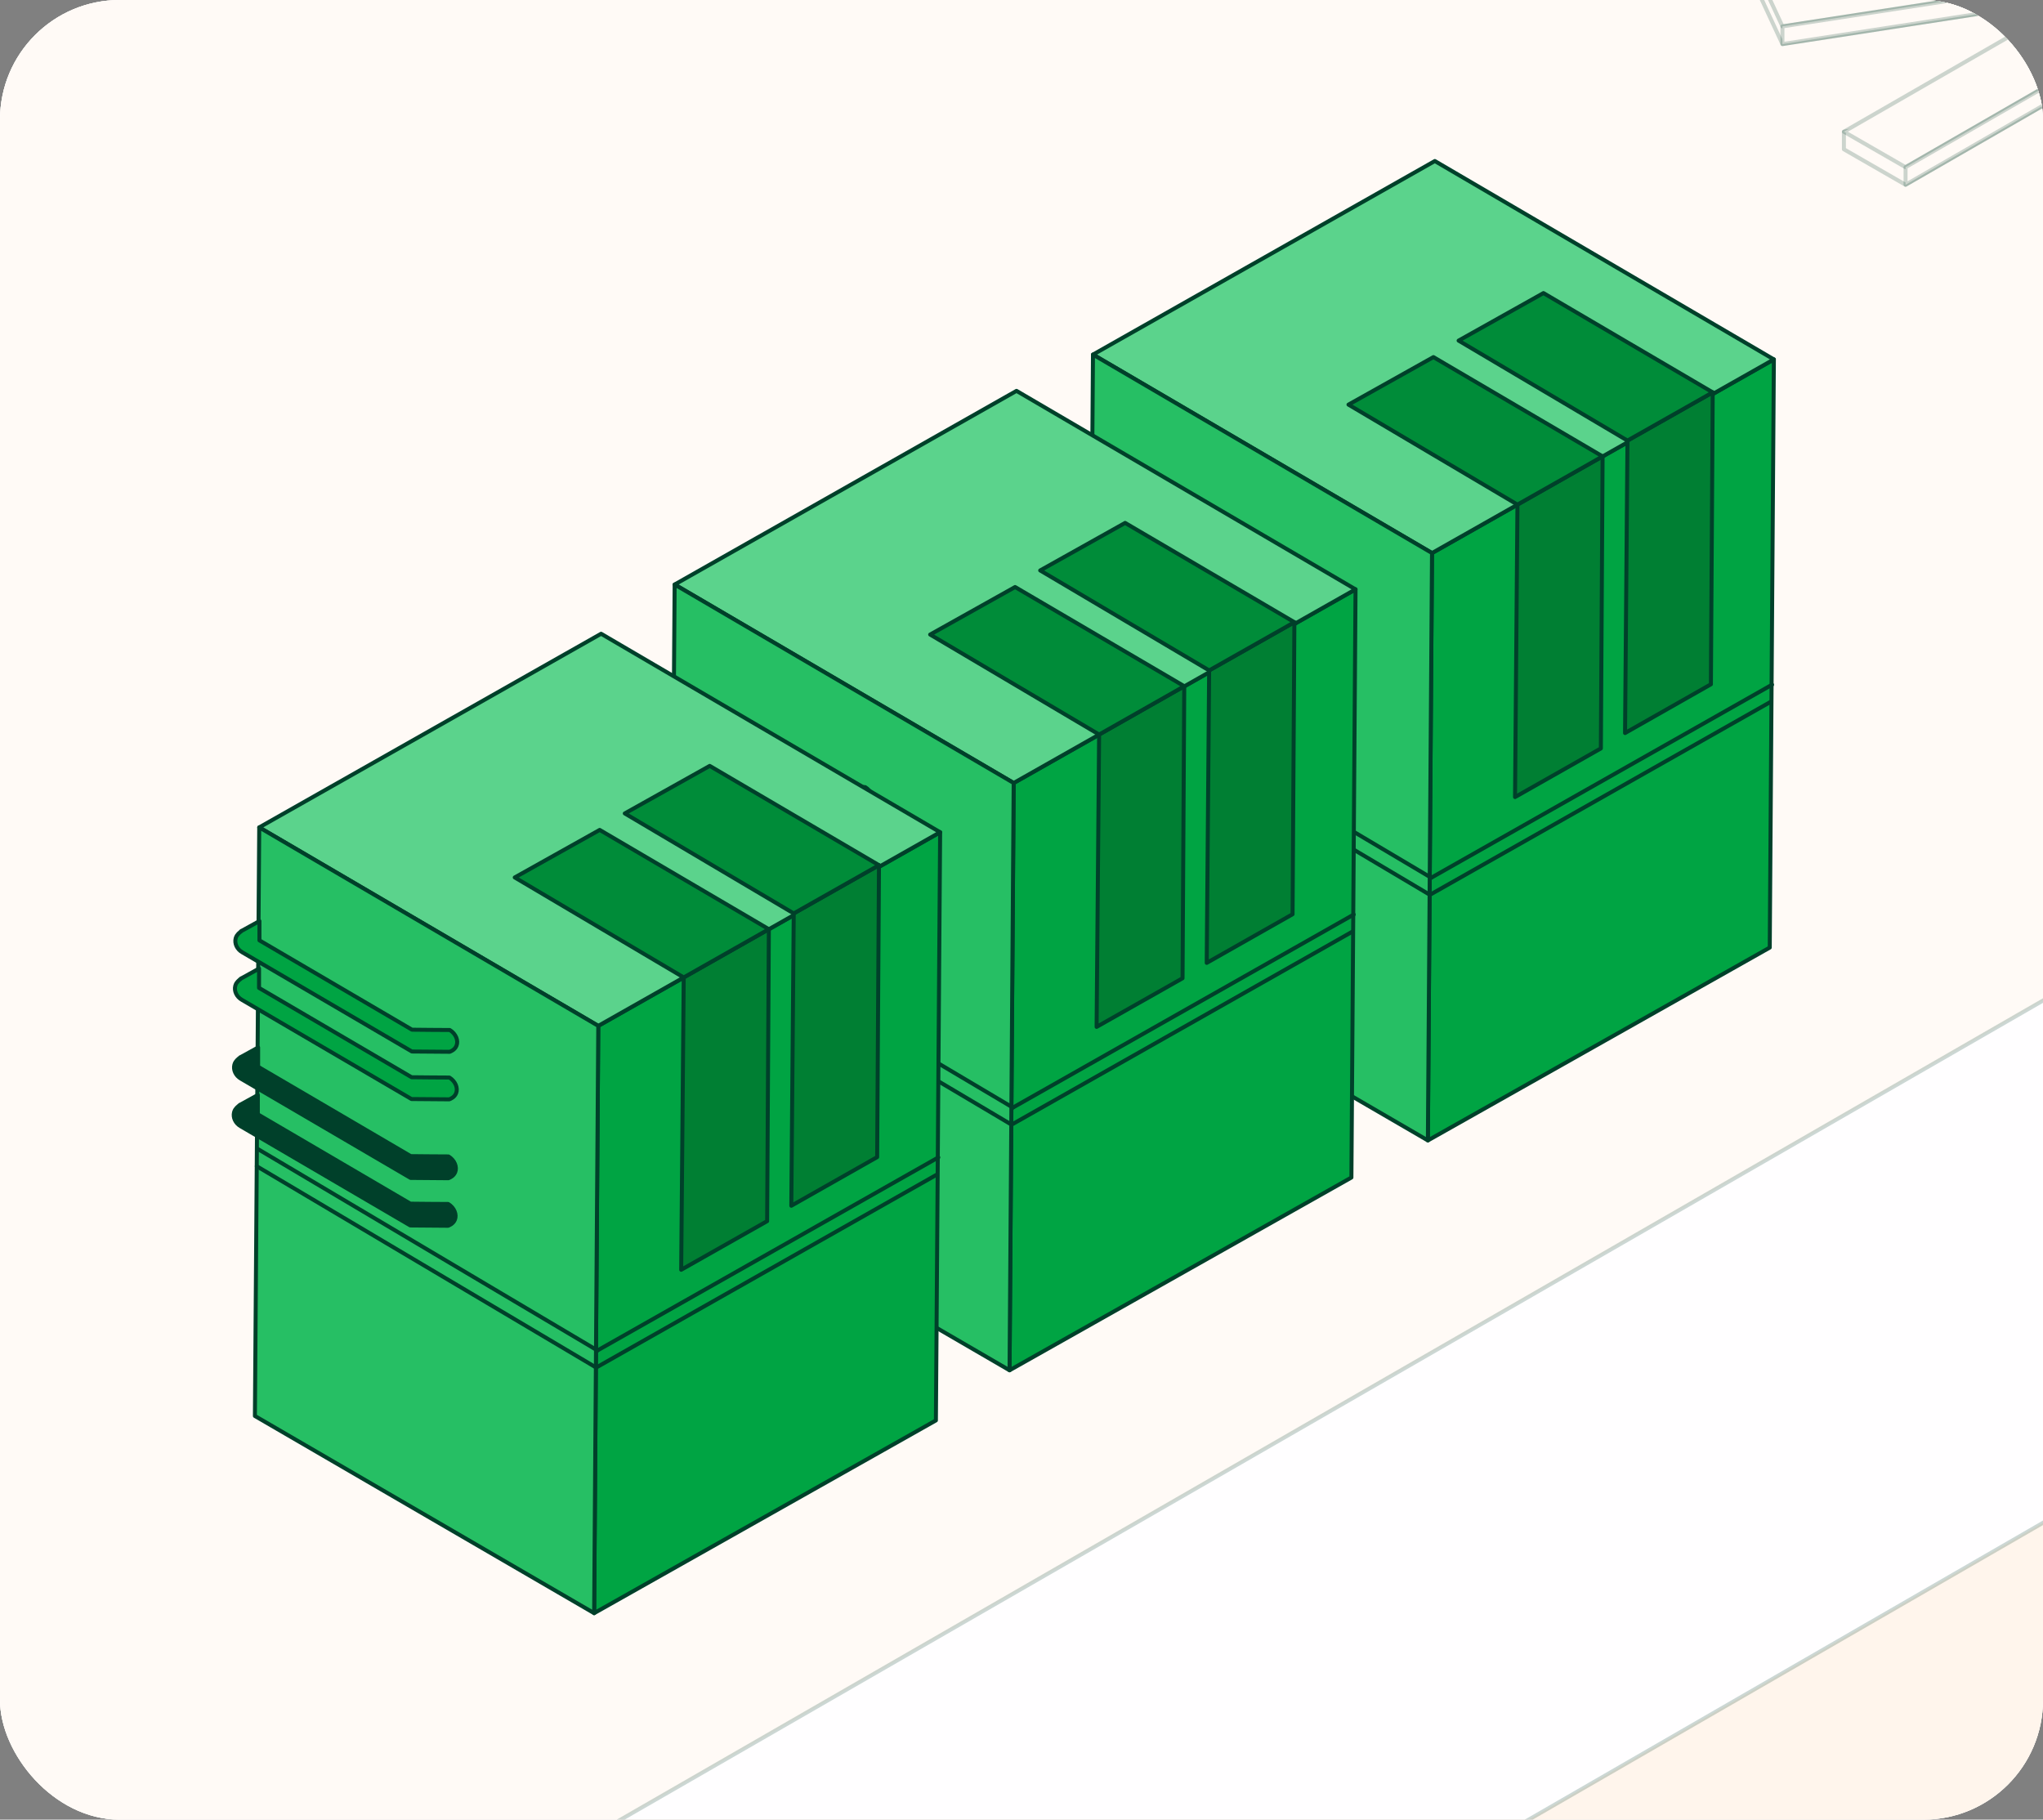
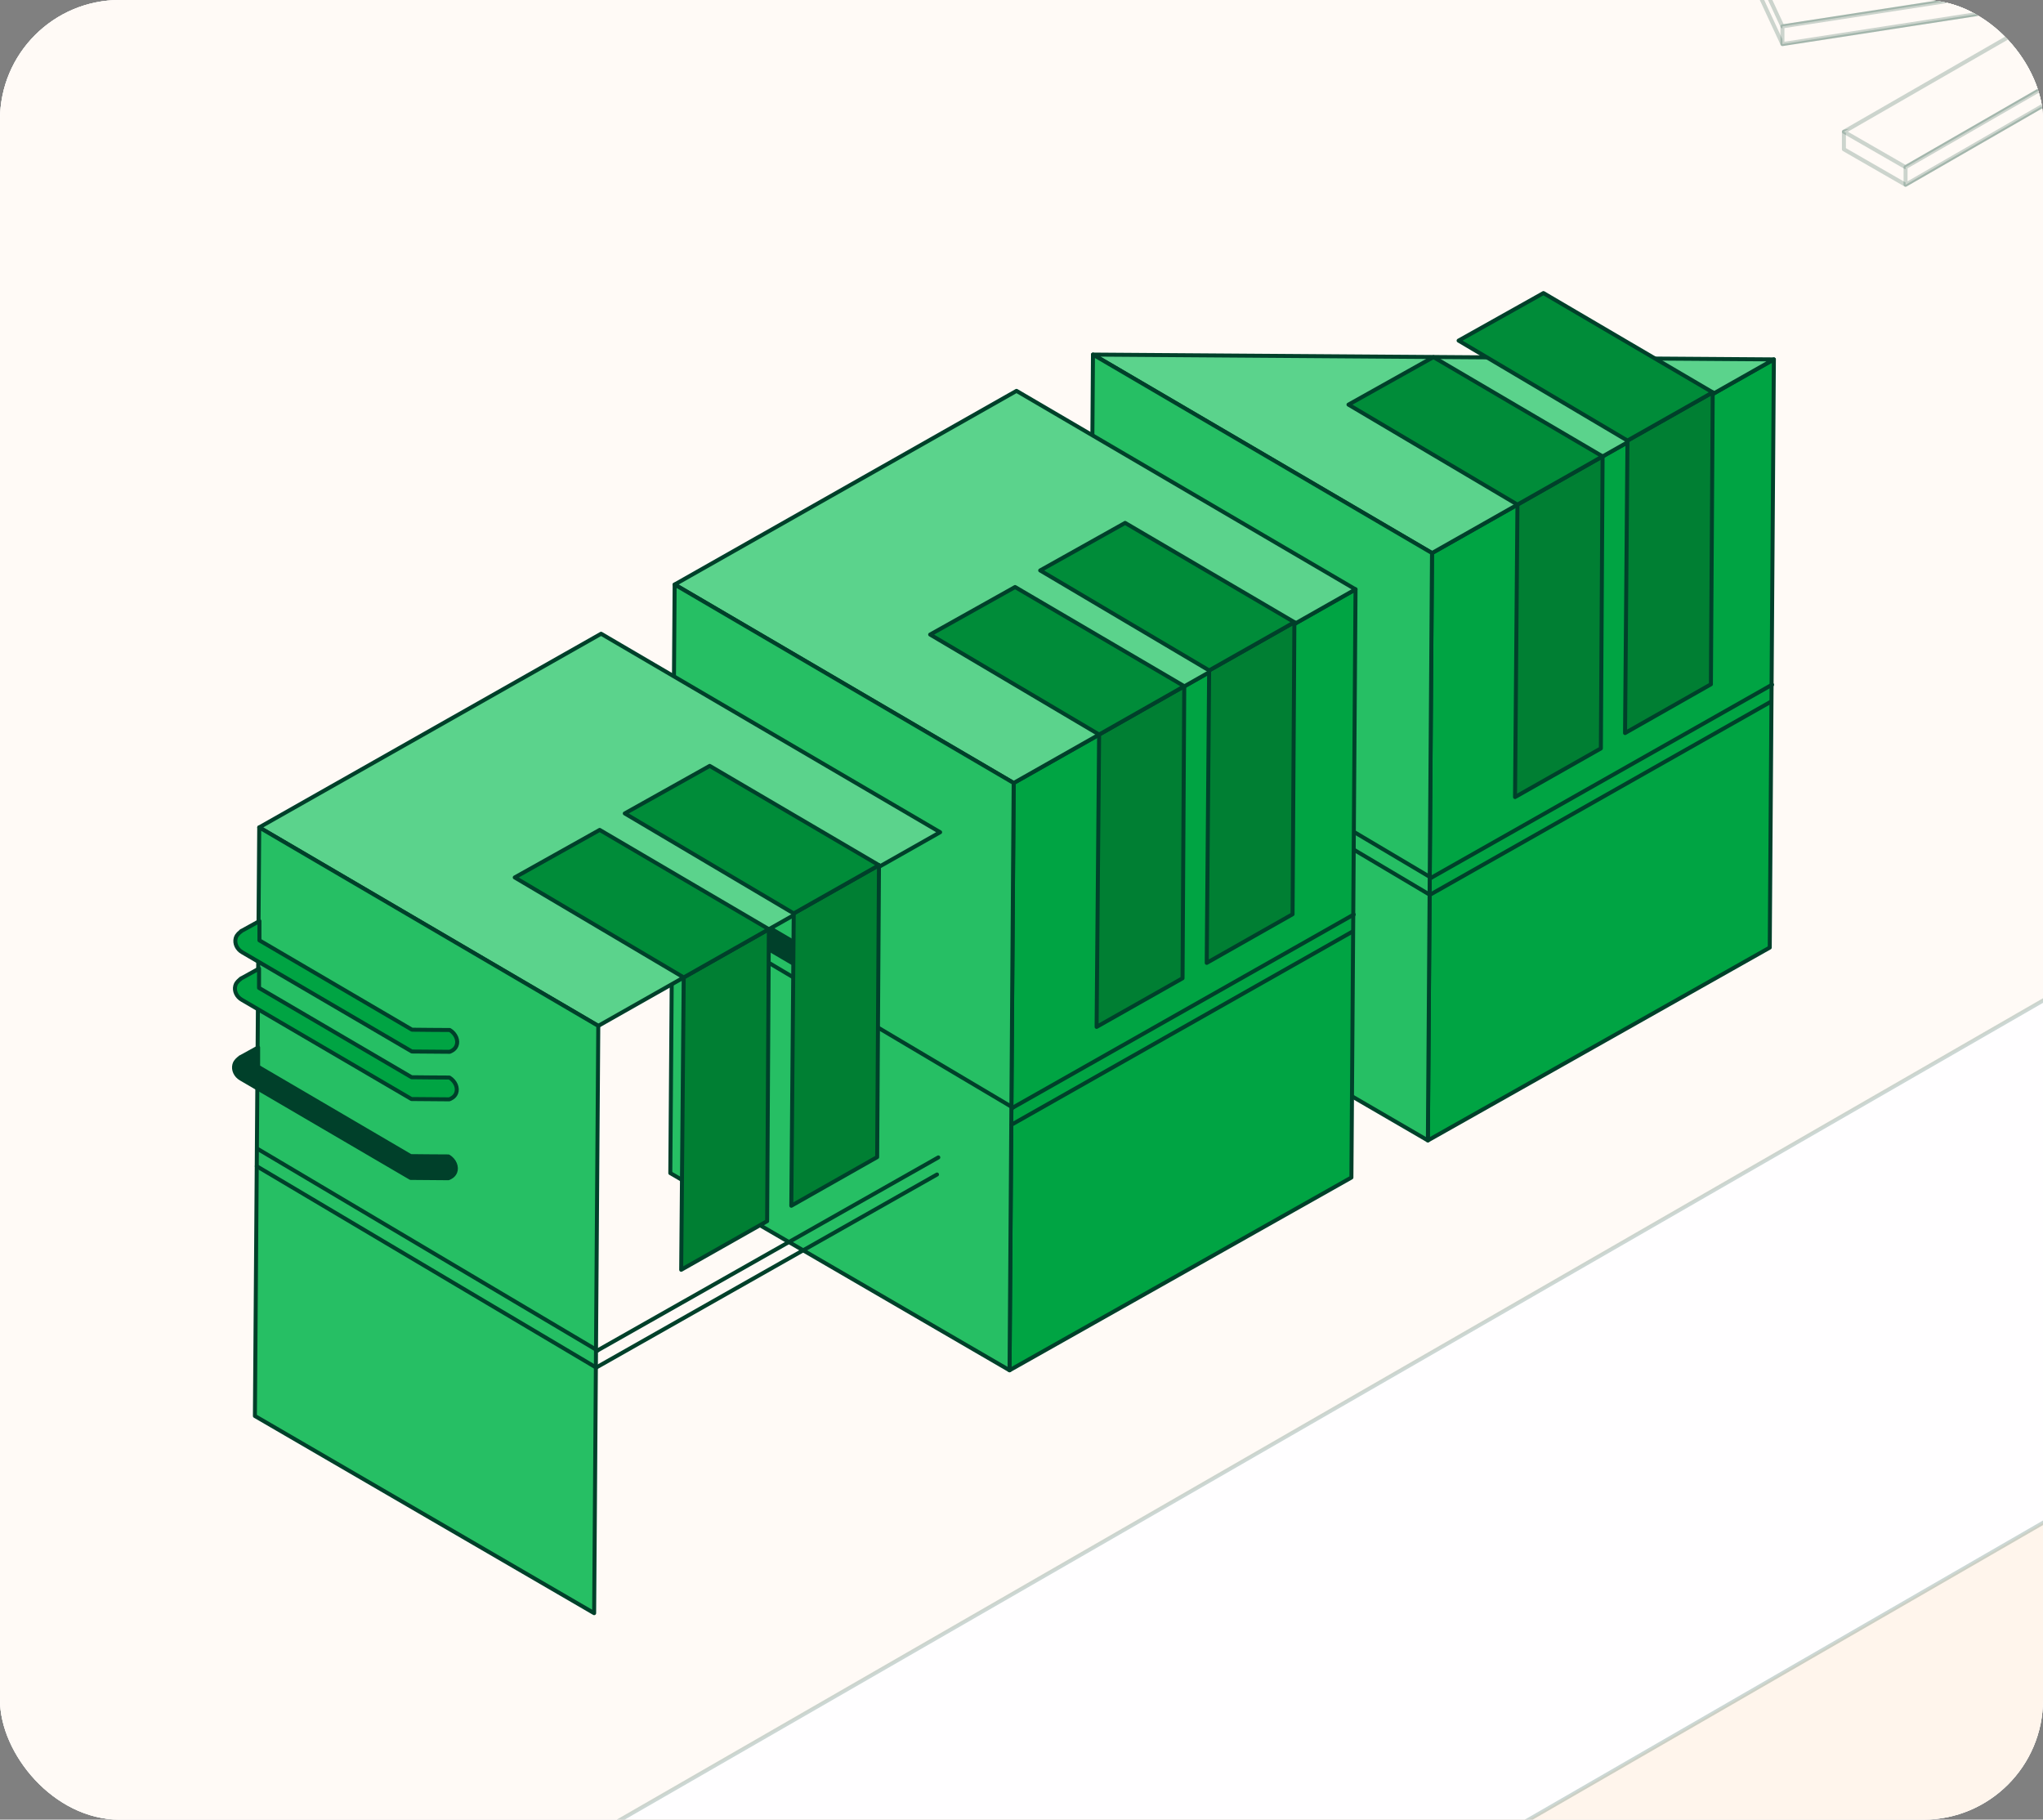
<svg xmlns="http://www.w3.org/2000/svg" width="256" height="228" viewBox="0 0 256 228" fill="none">
  <rect x="0" y="0" width="256" height="228" fill="#808080" stroke="none" />
  <g clip-path="url(#clip0_1053_58848)">
    <rect width="256" height="228" rx="15" fill="#FFF5EC" />
    <path d="M570.424 -310.182L-239.585 -133.946L-59.236 -271.512L-235.027 -403.79L-408.394 -370.283L-614.85 -252.347L-353.689 -101.963L-594.764 36.862L199.463 474.605L1083.43 -34.37L570.424 -310.182Z" fill="#FFFEFF" stroke="#00402A" stroke-opacity="0.2" stroke-width="0.5" stroke-linecap="round" stroke-linejoin="round" />
    <path d="M510.316 -434.677L148.799 -655.261L8.295 -477.59V-604.415L2.601 -608.167L-147.384 -407.441L-149.934 -558.366L-157.118 -560.62L-333.603 -298.622V48.434L28.015 256.653L510.152 -20.984L510.316 -434.677Z" fill="#FFFAF6" stroke="#00402A" stroke-opacity="0.2" stroke-width="0.5" stroke-miterlimit="10" stroke-linejoin="round" />
    <path d="M117.549 429.614L1002.96 -77.772L859.057 -157.263L-22.965 351.815L117.549 429.614Z" fill="#FFF5EC" stroke="#00402A" stroke-opacity="0.2" stroke-width="0.5" />
    <path d="M-594.764 36.862V54.148L199.463 490.43V474.605L-594.764 36.862Z" fill="#B0A9A3" stroke="#00402A" stroke-opacity="0.2" stroke-width="0.5" stroke-linecap="round" stroke-linejoin="round" />
    <path d="M199.463 490.5L1083.43 -20.452V-34.371L199.463 474.604V490.5Z" fill="#B0A9A3" stroke="#00402A" stroke-opacity="0.2" stroke-width="0.5" stroke-linecap="round" stroke-linejoin="round" />
    <path d="M273.105 -53.408C283.445 -59.364 288.608 -67.171 288.608 -74.966L372.199 -26.84L318.365 4.149L233.904 -44.481C248.032 -44.229 262.31 -47.201 273.105 -53.408Z" fill="#FFFAF6" stroke="#00402A" stroke-opacity="0.2" stroke-width="0.5" stroke-linejoin="round" />
    <path d="M318.378 4.15V8.608L233.917 -40.022V-44.492L318.378 4.15Z" fill="#FFFAF6" stroke="#00402A" stroke-opacity="0.2" stroke-width="0.5" stroke-linejoin="round" />
    <path d="M220.534 -2.764V-0.548L223.35 5.521L252.008 1.101L220.534 -2.764Z" fill="#FFFAF6" stroke="#00402A" stroke-opacity="0.2" stroke-width="0.5" stroke-linejoin="round" />
    <path d="M249.181 -7.184L220.534 -2.764L223.35 3.305L252.009 -1.114L249.181 -7.184Z" fill="#FFFAF6" stroke="#00402A" stroke-opacity="0.2" stroke-width="0.5" stroke-linejoin="round" />
    <path d="M231.051 16.503V18.706L238.777 23.151L259.748 11.075L231.051 16.503Z" fill="#FFFAF6" stroke="#00402A" stroke-opacity="0.2" stroke-width="0.5" stroke-linejoin="round" />
    <path d="M252.034 4.427L231.051 16.503L238.777 20.948L259.748 8.872L252.034 4.427Z" fill="#FFFAF6" stroke="#00402A" stroke-opacity="0.2" stroke-width="0.5" stroke-linejoin="round" />
    <path d="M252.008 -1.114V1.102L223.35 5.522V3.305L252.008 -1.114Z" fill="#FFFAF6" stroke="#00402A" stroke-opacity="0.2" stroke-width="0.5" stroke-linejoin="round" />
    <path d="M259.747 8.87V11.074L238.777 23.15V20.946L259.747 8.87Z" fill="#FFFAF6" stroke="#00402A" stroke-opacity="0.2" stroke-width="0.5" stroke-linejoin="round" />
    <path d="M178.922 142.896L221.759 118.732L222.276 45.032L179.44 69.297L178.922 142.896Z" fill="#00A443" stroke="#00402A" stroke-width="0.5" stroke-linecap="round" stroke-linejoin="round" />
-     <path d="M179.44 69.298L136.957 44.429L179.793 20.177L222.276 45.033L179.44 69.298Z" fill="#5BD38C" stroke="#00402A" stroke-width="0.5" stroke-linecap="round" stroke-linejoin="round" />
+     <path d="M179.44 69.298L136.957 44.429L222.276 45.033L179.44 69.298Z" fill="#5BD38C" stroke="#00402A" stroke-width="0.5" stroke-linecap="round" stroke-linejoin="round" />
    <path d="M178.922 142.896L136.414 118.191L136.957 44.428L179.44 69.297L178.922 142.896Z" fill="#26BF64" stroke="#00402A" stroke-width="0.5" stroke-linecap="round" stroke-linejoin="round" />
    <path d="M134.482 79.257C134.482 79.257 134.394 79.308 134.356 79.346C134.356 79.346 134.331 79.346 134.331 79.371C134.331 79.371 134.331 79.371 134.318 79.383C134.242 79.434 134.179 79.509 134.103 79.585C134.066 79.635 134.015 79.686 133.977 79.749C133.977 79.749 133.965 79.774 133.952 79.774C133.889 79.874 133.838 79.988 133.8 80.126C133.636 80.768 133.965 81.499 134.634 81.876C141.716 86.019 148.799 90.162 155.882 94.305L160.616 94.342C160.755 94.292 161.272 94.091 161.474 93.574C161.727 92.945 161.411 92.088 160.629 91.61C159.05 91.61 157.472 91.585 155.894 91.572L136.78 80.378V77.96C136.086 78.351 135.366 78.741 134.659 79.132C134.634 79.132 134.583 79.169 134.507 79.207C134.507 79.207 134.482 79.22 134.482 79.232V79.257Z" fill="#00402A" stroke="#00402A" stroke-width="0.5" stroke-linecap="round" stroke-linejoin="round" />
-     <path d="M134.52 73.313C134.52 73.313 134.444 73.364 134.394 73.401C134.394 73.401 134.369 73.401 134.369 73.427C134.369 73.427 134.369 73.427 134.356 73.439C134.28 73.49 134.217 73.565 134.141 73.641C134.103 73.691 134.053 73.741 134.015 73.804C134.015 73.804 134.002 73.83 133.99 73.83C133.927 73.93 133.876 74.044 133.838 74.182C133.674 74.824 134.002 75.555 134.672 75.932C141.754 80.075 148.837 84.218 155.919 88.361L160.654 88.398C160.793 88.348 161.31 88.147 161.512 87.63C161.765 87.001 161.449 86.144 160.666 85.666C159.088 85.666 157.51 85.641 155.932 85.628L136.818 74.434V72.016C136.123 72.407 135.404 72.797 134.697 73.187C134.672 73.187 134.621 73.225 134.545 73.263C134.545 73.263 134.52 73.276 134.52 73.288V73.313Z" fill="#00402A" stroke="#00402A" stroke-width="0.5" stroke-linecap="round" stroke-linejoin="round" />
    <path d="M134.634 63.417C134.634 63.417 134.558 63.467 134.508 63.505C134.508 63.505 134.482 63.505 134.482 63.53C134.482 63.53 134.482 63.53 134.47 63.543C134.394 63.593 134.331 63.669 134.255 63.744C134.217 63.795 134.167 63.845 134.129 63.908C134.129 63.908 134.116 63.933 134.103 63.933C134.04 64.034 133.99 64.147 133.952 64.286C133.788 64.928 134.116 65.658 134.785 66.036C141.868 70.179 148.951 74.321 156.033 78.464L160.768 78.502C160.906 78.452 161.424 78.25 161.626 77.734C161.879 77.104 161.563 76.248 160.78 75.769C159.202 75.769 157.624 75.744 156.046 75.732L136.931 64.538V62.12C136.237 62.51 135.517 62.901 134.81 63.291C134.785 63.291 134.735 63.329 134.659 63.367C134.659 63.367 134.634 63.379 134.621 63.392L134.634 63.417Z" fill="#00A443" stroke="#00402A" stroke-width="0.5" stroke-linecap="round" stroke-linejoin="round" />
    <path d="M134.684 57.461C134.684 57.461 134.608 57.511 134.558 57.549C134.558 57.549 134.545 57.549 134.533 57.574C134.533 57.574 134.533 57.574 134.52 57.587C134.444 57.637 134.381 57.713 134.305 57.788C134.267 57.839 134.217 57.889 134.179 57.952C134.179 57.952 134.166 57.965 134.154 57.977C134.091 58.078 134.04 58.191 134.002 58.33C133.838 58.972 134.166 59.702 134.836 60.08C141.918 64.223 149.001 68.366 156.084 72.508L160.818 72.546C160.957 72.496 161.474 72.294 161.676 71.778C161.929 71.148 161.613 70.292 160.831 69.814C159.252 69.814 157.674 69.788 156.096 69.776L136.982 58.582V56.164C136.287 56.554 135.568 56.945 134.861 57.335C134.836 57.335 134.785 57.373 134.709 57.411C134.709 57.411 134.684 57.423 134.671 57.436L134.684 57.461Z" fill="#00A443" stroke="#00402A" stroke-width="0.5" stroke-linecap="round" stroke-linejoin="round" />
    <path d="M189.843 99.871L200.599 93.776L200.814 57.184L190.146 63.228L189.843 99.871Z" fill="#007F33" stroke="#00402A" stroke-width="0.5" stroke-linecap="round" stroke-linejoin="round" />
    <path d="M190.146 63.228L168.973 50.699L179.616 44.743L200.814 57.184L190.146 63.228Z" fill="#008C39" stroke="#00402A" stroke-width="0.5" stroke-linecap="round" stroke-linejoin="round" />
    <path d="M203.629 91.85L214.386 85.743L214.613 49.163L203.932 55.207L203.629 91.85Z" fill="#007F33" stroke="#00402A" stroke-width="0.5" stroke-linecap="round" stroke-linejoin="round" />
    <path d="M203.932 55.207L182.773 42.678L193.403 36.722L214.613 49.163L203.932 55.207Z" fill="#008C39" stroke="#00402A" stroke-width="0.5" stroke-linecap="round" stroke-linejoin="round" />
    <path d="M179.174 112.122L221.885 87.934" stroke="#00402A" stroke-width="0.5" stroke-linecap="round" stroke-linejoin="round" />
    <path d="M179.175 112.122L136.654 86.888" stroke="#00402A" stroke-width="0.5" stroke-linecap="round" stroke-linejoin="round" />
    <path d="M179.339 109.982L222.049 85.793" stroke="#00402A" stroke-width="0.5" stroke-linecap="round" stroke-linejoin="round" />
    <path d="M179.339 109.981L136.818 84.76" stroke="#00402A" stroke-width="0.5" stroke-linecap="round" stroke-linejoin="round" />
    <path d="M126.503 171.695L169.339 147.544L169.857 73.844L127.02 98.108L126.503 171.695Z" fill="#00A443" stroke="#00402A" stroke-width="0.5" stroke-linecap="round" stroke-linejoin="round" />
    <path d="M127.02 98.109L84.537 73.24L127.374 48.975L169.857 73.844L127.02 98.109Z" fill="#5BD38C" stroke="#00402A" stroke-width="0.5" stroke-linecap="round" stroke-linejoin="round" />
    <path d="M126.503 171.695L83.994 146.99L84.537 73.239L127.02 98.108L126.503 171.695Z" fill="#26BF64" stroke="#00402A" stroke-width="0.5" stroke-linecap="round" stroke-linejoin="round" />
    <path d="M82.063 108.068C82.063 108.068 81.974 108.118 81.936 108.156C81.936 108.156 81.911 108.156 81.911 108.181C81.911 108.181 81.911 108.181 81.899 108.193C81.823 108.244 81.76 108.319 81.684 108.395C81.646 108.445 81.596 108.496 81.558 108.559C81.558 108.559 81.545 108.584 81.533 108.584C81.469 108.685 81.419 108.798 81.381 108.936C81.217 109.579 81.545 110.309 82.214 110.687C89.297 114.829 96.38 118.972 103.462 123.115L108.197 123.153C108.335 123.102 108.853 122.901 109.055 122.384C109.308 121.755 108.992 120.899 108.209 120.42C106.631 120.42 105.053 120.395 103.475 120.382L84.361 109.188V106.771C83.666 107.161 82.947 107.551 82.24 107.942C82.214 107.942 82.164 107.979 82.088 108.017C82.088 108.017 82.063 108.03 82.063 108.042V108.068Z" fill="#00402A" stroke="#00402A" stroke-width="0.5" stroke-linecap="round" stroke-linejoin="round" />
    <path d="M82.101 102.112C82.101 102.112 82.025 102.162 81.974 102.2C81.974 102.2 81.949 102.2 81.949 102.225C81.949 102.225 81.949 102.225 81.936 102.238C81.861 102.288 81.798 102.364 81.722 102.439C81.684 102.49 81.634 102.54 81.596 102.603C81.596 102.603 81.583 102.628 81.57 102.628C81.507 102.729 81.457 102.842 81.419 102.981C81.255 103.623 81.583 104.353 82.252 104.731C89.335 108.874 96.417 113.016 103.5 117.159L108.234 117.197C108.373 117.146 108.891 116.945 109.093 116.429C109.345 115.799 109.03 114.943 108.247 114.464C106.669 114.464 105.091 114.439 103.513 114.427L84.398 103.232V100.815C83.704 101.205 82.984 101.595 82.277 101.986C82.252 101.986 82.202 102.024 82.126 102.061C82.126 102.061 82.101 102.074 82.101 102.087V102.112Z" fill="#00402A" stroke="#00402A" stroke-width="0.5" stroke-linecap="round" stroke-linejoin="round" />
    <path d="M82.214 92.215C82.214 92.215 82.139 92.266 82.088 92.303C82.088 92.303 82.063 92.303 82.063 92.329C82.063 92.329 82.063 92.329 82.05 92.341C81.975 92.392 81.911 92.467 81.836 92.543C81.798 92.593 81.747 92.643 81.709 92.706C81.709 92.706 81.697 92.731 81.684 92.731C81.621 92.832 81.57 92.946 81.533 93.084C81.368 93.726 81.697 94.457 82.366 94.834C89.448 98.977 96.531 103.12 103.614 107.262L108.348 107.3C108.487 107.25 109.005 107.048 109.207 106.532C109.459 105.903 109.144 105.046 108.361 104.568C106.783 104.568 105.205 104.543 103.626 104.53L84.512 93.336V90.918C83.818 91.309 83.098 91.699 82.391 92.089C82.366 92.089 82.315 92.127 82.24 92.165C82.24 92.165 82.214 92.177 82.202 92.19L82.214 92.215Z" fill="#00A443" stroke="#00402A" stroke-width="0.5" stroke-linecap="round" stroke-linejoin="round" />
-     <path d="M82.265 86.273C82.265 86.273 82.189 86.323 82.138 86.361C82.138 86.361 82.126 86.361 82.113 86.386C82.113 86.386 82.113 86.386 82.101 86.399C82.025 86.449 81.962 86.525 81.886 86.6C81.848 86.65 81.798 86.701 81.76 86.764C81.76 86.764 81.747 86.776 81.734 86.789C81.671 86.89 81.621 87.003 81.583 87.142C81.419 87.784 81.747 88.514 82.416 88.892C89.499 93.035 96.582 97.177 103.664 101.32L108.399 101.358C108.537 101.307 109.055 101.106 109.257 100.59C109.51 99.96 109.194 99.104 108.411 98.625C106.833 98.625 105.255 98.6 103.677 98.588L84.562 87.393V84.976C83.868 85.366 83.148 85.757 82.442 86.147C82.416 86.147 82.366 86.185 82.29 86.222C82.29 86.222 82.265 86.235 82.252 86.248L82.265 86.273Z" fill="#00A443" stroke="#00402A" stroke-width="0.5" stroke-linecap="round" stroke-linejoin="round" />
    <path d="M137.411 128.669L148.18 122.575L148.394 85.983L137.726 92.039L137.411 128.669Z" fill="#007F33" stroke="#00402A" stroke-width="0.5" stroke-linecap="round" stroke-linejoin="round" />
    <path d="M137.726 92.038L116.554 79.509L127.197 73.553L148.395 85.982L137.726 92.038Z" fill="#008C39" stroke="#00402A" stroke-width="0.5" stroke-linecap="round" stroke-linejoin="round" />
    <path d="M151.21 120.648L161.966 114.553L162.194 77.961L151.513 84.005L151.21 120.648Z" fill="#007F33" stroke="#00402A" stroke-width="0.5" stroke-linecap="round" stroke-linejoin="round" />
    <path d="M151.513 84.005L130.341 71.476L140.983 65.52L162.193 77.961L151.513 84.005Z" fill="#008C39" stroke="#00402A" stroke-width="0.5" stroke-linecap="round" stroke-linejoin="round" />
    <path d="M126.755 140.921L169.466 116.732" stroke="#00402A" stroke-width="0.5" stroke-linecap="round" stroke-linejoin="round" />
-     <path d="M126.755 140.921L84.234 115.7" stroke="#00402A" stroke-width="0.5" stroke-linecap="round" stroke-linejoin="round" />
    <path d="M126.92 138.78L169.63 114.591" stroke="#00402A" stroke-width="0.5" stroke-linecap="round" stroke-linejoin="round" />
    <path d="M126.919 138.779L84.398 113.558" stroke="#00402A" stroke-width="0.5" stroke-linecap="round" stroke-linejoin="round" />
-     <path d="M74.45 202.128L117.274 177.977L117.804 104.277L74.968 128.541L74.45 202.128Z" fill="#00A443" stroke="#00402A" stroke-width="0.5" stroke-linecap="round" stroke-linejoin="round" />
    <path d="M74.968 128.541L32.484 103.672L75.321 79.408L117.804 104.277L74.968 128.541Z" fill="#5BD38C" stroke="#00402A" stroke-width="0.5" stroke-linecap="round" stroke-linejoin="round" />
    <path d="M74.45 202.128L31.942 177.422L32.484 103.672L74.968 128.541L74.45 202.128Z" fill="#26BF64" stroke="#00402A" stroke-width="0.5" stroke-linecap="round" stroke-linejoin="round" />
-     <path d="M30.01 138.503C30.01 138.503 29.922 138.553 29.884 138.591C29.884 138.591 29.859 138.591 29.859 138.616C29.859 138.616 29.859 138.616 29.846 138.629C29.77 138.679 29.707 138.755 29.631 138.83C29.593 138.881 29.543 138.931 29.505 138.994C29.505 138.994 29.492 139.019 29.48 139.019C29.417 139.12 29.366 139.233 29.328 139.372C29.164 140.014 29.492 140.744 30.162 141.122C37.244 145.265 44.327 149.408 51.41 153.55L56.144 153.588C56.283 153.538 56.8 153.336 57.002 152.82C57.255 152.19 56.939 151.334 56.157 150.856C54.578 150.856 53 150.831 51.422 150.818L32.308 139.624V137.206C31.613 137.597 30.894 137.987 30.187 138.377C30.162 138.377 30.111 138.415 30.035 138.453C30.035 138.453 30.01 138.465 30.01 138.478V138.503Z" fill="#00402A" stroke="#00402A" stroke-width="0.5" stroke-linecap="round" stroke-linejoin="round" />
    <path d="M30.048 132.546C30.048 132.546 29.972 132.596 29.922 132.634C29.922 132.634 29.896 132.634 29.896 132.659C29.896 132.659 29.896 132.659 29.884 132.672C29.808 132.722 29.745 132.798 29.669 132.873C29.631 132.924 29.581 132.974 29.543 133.037C29.543 133.037 29.53 133.062 29.518 133.062C29.454 133.163 29.404 133.276 29.366 133.415C29.202 134.057 29.53 134.787 30.199 135.165C37.282 139.308 44.365 143.45 51.447 147.593L56.182 147.631C56.321 147.58 56.838 147.379 57.04 146.863C57.293 146.233 56.977 145.377 56.194 144.898C54.616 144.898 53.038 144.873 51.46 144.861L32.346 133.666V131.249C31.651 131.639 30.932 132.03 30.225 132.42C30.199 132.42 30.149 132.458 30.073 132.495C30.073 132.495 30.048 132.508 30.048 132.521V132.546Z" fill="#00402A" stroke="#00402A" stroke-width="0.5" stroke-linecap="round" stroke-linejoin="round" />
    <path d="M30.161 122.661C30.161 122.661 30.085 122.712 30.035 122.749C30.035 122.749 30.01 122.749 30.01 122.775C30.01 122.775 30.01 122.775 29.997 122.787C29.921 122.838 29.858 122.913 29.783 122.989C29.745 123.039 29.694 123.089 29.656 123.152C29.656 123.152 29.644 123.177 29.631 123.177C29.568 123.278 29.517 123.392 29.48 123.53C29.315 124.172 29.644 124.903 30.313 125.28C37.395 129.423 44.478 133.566 51.561 137.708L56.295 137.746C56.434 137.696 56.952 137.494 57.154 136.978C57.406 136.349 57.09 135.492 56.308 135.014C54.73 135.014 53.151 134.989 51.573 134.976L32.459 123.782V121.364C31.765 121.755 31.045 122.145 30.338 122.535C30.313 122.535 30.262 122.573 30.187 122.611C30.187 122.611 30.161 122.623 30.149 122.636L30.161 122.661Z" fill="#00A443" stroke="#00402A" stroke-width="0.5" stroke-linecap="round" stroke-linejoin="round" />
    <path d="M30.212 116.705C30.212 116.705 30.136 116.756 30.086 116.793C30.086 116.793 30.073 116.794 30.061 116.819C30.061 116.819 30.061 116.819 30.048 116.831C29.972 116.882 29.909 116.957 29.833 117.033C29.795 117.083 29.745 117.133 29.707 117.196C29.707 117.196 29.694 117.209 29.682 117.222C29.619 117.322 29.568 117.436 29.53 117.574C29.366 118.216 29.694 118.947 30.363 119.324C37.446 123.467 44.529 127.61 51.611 131.753L56.346 131.79C56.485 131.74 57.002 131.539 57.204 131.022C57.457 130.393 57.141 129.536 56.358 129.058C54.78 129.058 53.202 129.033 51.624 129.02L32.51 117.826V115.408C31.815 115.799 31.096 116.189 30.389 116.579C30.363 116.579 30.313 116.617 30.237 116.655C30.237 116.655 30.212 116.668 30.199 116.68L30.212 116.705Z" fill="#00A443" stroke="#00402A" stroke-width="0.5" stroke-linecap="round" stroke-linejoin="round" />
    <path d="M85.358 159.102L96.127 153.008L96.342 116.428L85.674 122.473L85.358 159.102Z" fill="#007F33" stroke="#00402A" stroke-width="0.5" stroke-linecap="round" stroke-linejoin="round" />
    <path d="M85.674 122.472L64.501 109.943L75.144 103.988L96.342 116.428L85.674 122.472Z" fill="#008C39" stroke="#00402A" stroke-width="0.5" stroke-linecap="round" stroke-linejoin="round" />
    <path d="M99.157 151.081L109.914 144.986L110.141 108.407L99.46 114.451L99.157 151.081Z" fill="#007F33" stroke="#00402A" stroke-width="0.5" stroke-linecap="round" stroke-linejoin="round" />
    <path d="M99.46 114.451L78.288 101.922L88.931 95.966L110.141 108.407L99.46 114.451Z" fill="#008C39" stroke="#00402A" stroke-width="0.5" stroke-linecap="round" stroke-linejoin="round" />
    <path d="M74.703 171.354L117.413 147.165" stroke="#00402A" stroke-width="0.5" stroke-linecap="round" stroke-linejoin="round" />
    <path d="M74.703 171.354L32.181 146.133" stroke="#00402A" stroke-width="0.5" stroke-linecap="round" stroke-linejoin="round" />
    <path d="M74.867 169.213L117.577 145.024" stroke="#00402A" stroke-width="0.5" stroke-linecap="round" stroke-linejoin="round" />
    <path d="M74.867 169.213L32.346 143.992" stroke="#00402A" stroke-width="0.5" stroke-linecap="round" stroke-linejoin="round" />
  </g>
  <defs>
    <clipPath id="clip0_1053_58848">
      <rect width="256" height="228" rx="15" fill="white" />
    </clipPath>
  </defs>
</svg>